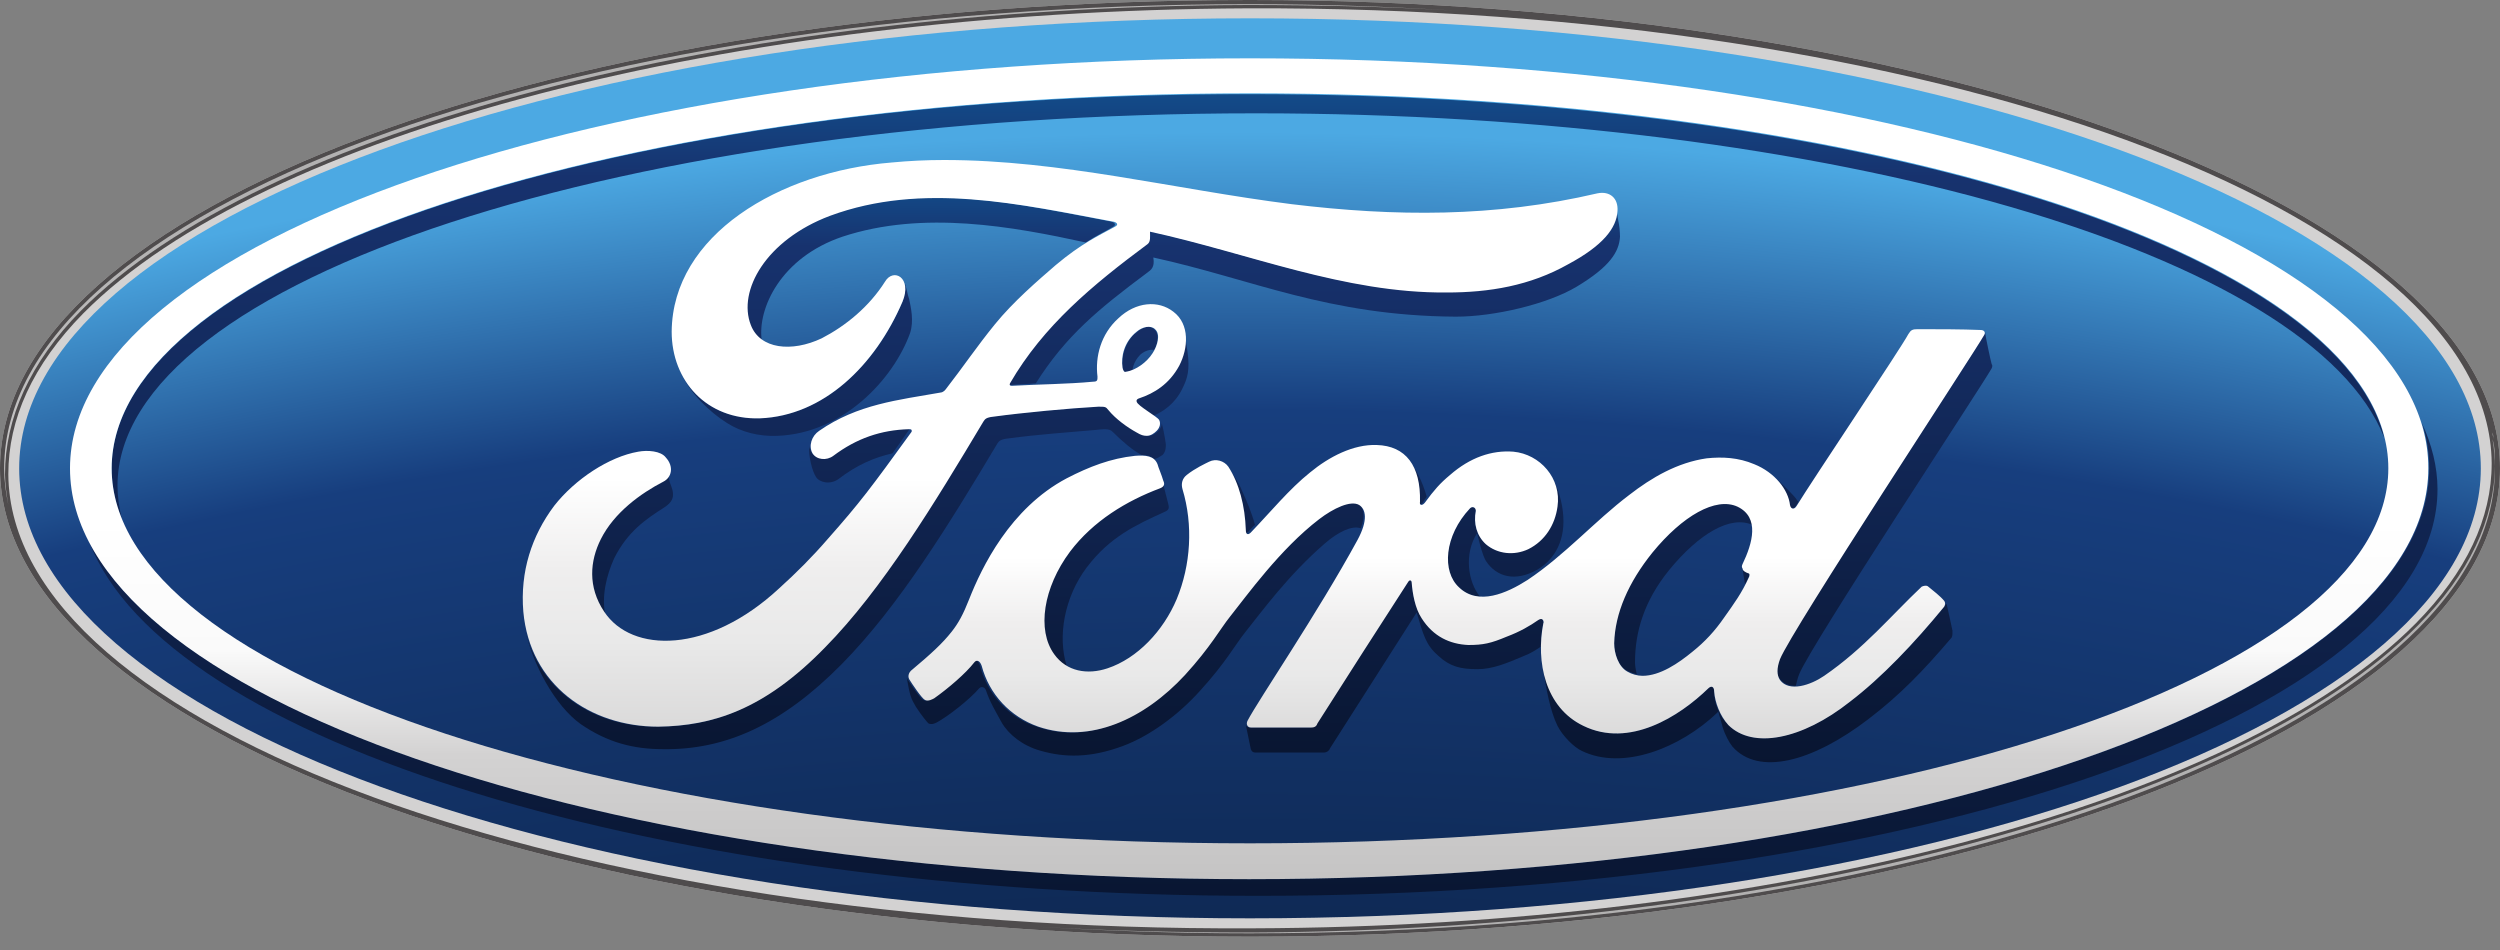
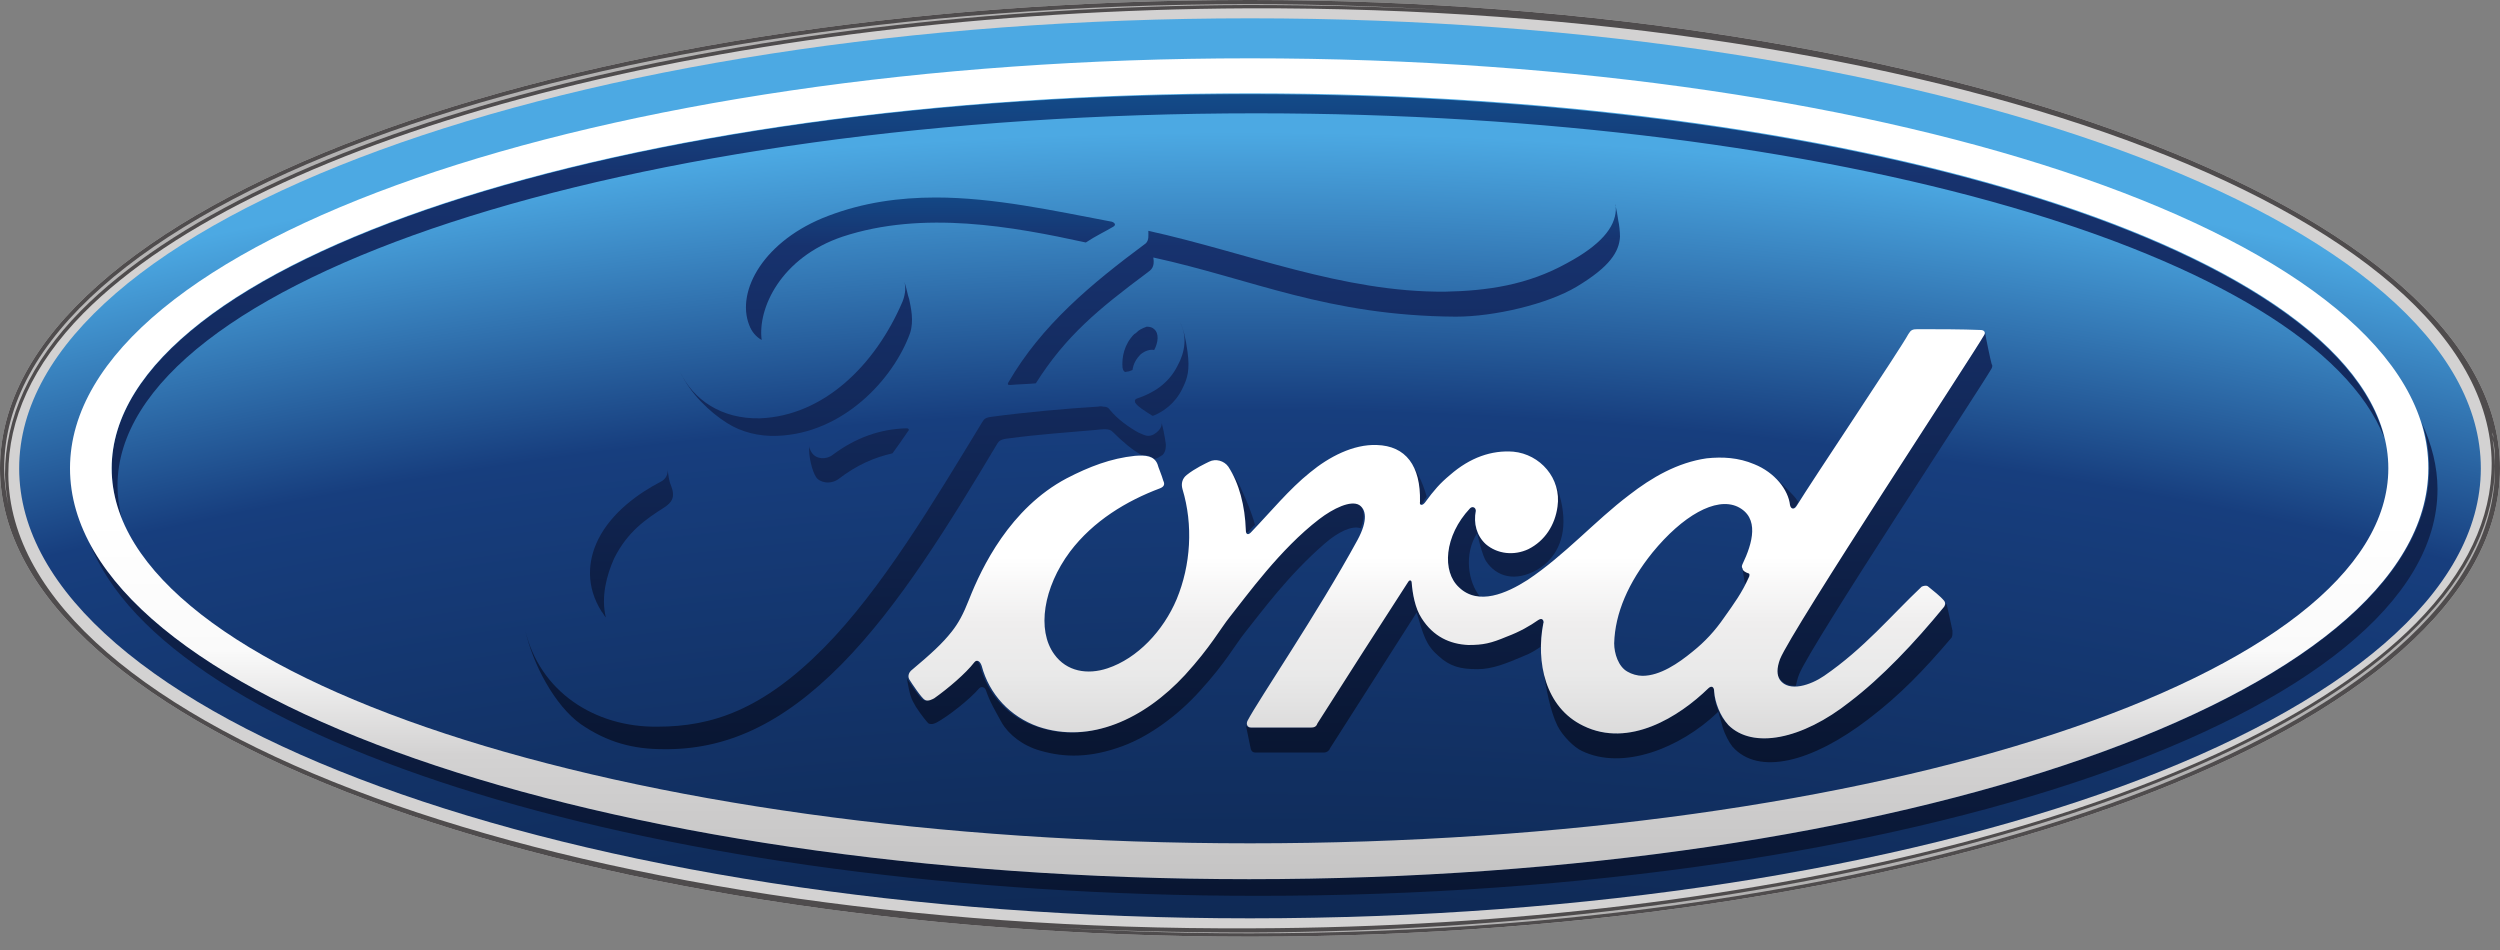
<svg xmlns="http://www.w3.org/2000/svg" width="100" height="38" viewBox="0 0 100 38" fill="none">
  <rect x="0" y="0" width="100" height="38" fill="#808080" stroke="none" />
  <g clip-path="url(#clip0)">
    <path d="M99.7 17.3C99.733 17.4 99.733 17.467 99.733 17.567C99.733 17.467 99.7 17.4 99.7 17.3ZM50 0C22.233 0 0 8.333 0 18.733C0 29.1 22.433 37.467 50 37.467C77.567 37.467 100 29.067 100 18.733C100 8.4 77.567 0 50 0Z" fill="#D3D2D2" />
    <path d="M0.767 18.733C0.767 28.667 22.8 36.733 50 36.733C77.2 36.733 99.233 28.7 99.233 18.733C99.233 8.8 77.2 0.733 50 0.733C22.8 0.733 0.767 8.8 0.767 18.733Z" fill="url(#paint0_radial)" />
    <path d="M4.467 18.733C4.467 19.4 4.6 20.067 4.867 20.733C4.767 20.3 4.7 19.867 4.7 19.433C4.7 11.2 25.067 4.533 50.233 4.533C73.367 4.533 92.467 10.167 95.367 17.5C93.433 9.8 73.867 3.767 50 3.767C24.867 3.733 4.467 10.467 4.467 18.733Z" fill="url(#paint1_linear)" />
    <path d="M97.167 18.733C97.167 27.8 76.033 35.167 50 35.167C26.8 35.167 7.533 29.333 3.567 21.667C6.6 29.667 26.367 35.833 50.333 35.833C76.4 35.833 97.5 28.533 97.5 19.567C97.5 18.667 97.267 17.767 96.867 16.9C97.067 17.467 97.167 18.1 97.167 18.733Z" fill="url(#paint2_linear)" />
    <path d="M58.8 20.333C57.733 21.433 57.667 22.867 58.367 23.5C58.6 23.733 58.9 23.833 59.2 23.867C58.733 23.3 58.533 22.167 59.1 21.3C59 21.033 58.967 20.733 59.033 20.433C59.033 20.367 59 20.3 58.933 20.3C58.867 20.267 58.833 20.3 58.8 20.333Z" fill="url(#paint3_linear)" />
    <path d="M69.7 22.667C69.7 22.833 69.767 23.133 69.8 23.367C69.867 23.267 69.9 23.167 69.967 23.033C70 22.933 70 22.933 69.933 22.9C69.833 22.867 69.7 22.767 69.7 22.7C69.667 22.7 69.667 22.7 69.7 22.667Z" fill="url(#paint4_linear)" />
    <path d="M70.967 19.067C71.333 19.4 71.533 19.8 71.567 20.2C71.567 20.367 71.733 20.4 71.833 20.233C71.867 20.2 71.9 20.133 71.933 20.067C71.9 20.033 71.867 20 71.833 19.933C71.7 19.767 71.333 19.4 70.967 19.067Z" fill="url(#paint5_linear)" />
    <path d="M56.333 18.4C56.6 18.8 56.733 19.333 56.733 20.033C56.733 20.2 56.867 20.2 56.933 20.067C56.967 20 57.033 19.933 57.067 19.867C56.9 19.233 56.567 18.633 56.333 18.4Z" fill="url(#paint6_linear)" />
-     <path d="M66.1 22.067C65.1 23.267 64.567 24.5 64.567 25.7C64.567 26.133 64.733 26.667 65.1 26.833C65.233 26.9 65.333 26.933 65.467 26.967C65.433 26.8 65.4 26.633 65.4 26.5C65.4 25.267 65.767 24.033 66.767 22.8C67.967 21.333 69.233 20.6 70.1 21C70.067 20.667 69.9 20.4 69.533 20.233C69.367 20.167 69.2 20.133 69 20.133C68.133 20.133 67.067 20.867 66.1 22.067Z" fill="url(#paint7_linear)" />
-     <path d="M46.3 19.5C44.967 20 43.633 20.8 42.7 22.033C41.633 23.433 41.367 25.133 42.067 26.133C42.233 26.367 42.433 26.533 42.667 26.633C42.3 25.467 42.567 23.9 43.467 22.7C44.4 21.467 45.433 21 46.6 20.467C46.767 20.4 46.767 20.3 46.733 20.167C46.667 19.933 46.533 19.333 46.467 19.2C46.5 19.367 46.467 19.467 46.3 19.5Z" fill="url(#paint8_linear)" />
    <path d="M56.3 23.267C55.067 25.167 53.9 27 52.667 28.933C52.6 29.033 52.533 29.067 52.433 29.1C51.667 29.1 50.833 29.1 50 29.1C49.9 29.1 49.867 29.067 49.833 29C49.9 29.3 50 29.833 50.033 29.967C50.067 30.067 50.133 30.1 50.2 30.1C51.1 30.1 52.2 30.1 52.967 30.1C53.067 30.1 53.167 30.033 53.2 29.933C54.333 28.167 55.533 26.267 56.667 24.5C56.933 25.4 57.033 25.8 57.533 26.233C58 26.667 58.433 26.767 59.1 26.767C59.7 26.767 60.267 26.533 60.967 26.233C61.233 26.133 61.433 26 61.633 25.867C61.633 25.533 61.667 25.2 61.733 24.9C61.733 24.867 61.7 24.667 61.533 24.767C61.2 25 60.8 25.233 60.267 25.433C59.633 25.667 59.333 25.767 58.733 25.767C58 25.767 57.333 25.433 56.867 24.7C56.6 24.3 56.5 23.7 56.467 23.267C56.467 23.233 56.433 23.2 56.4 23.2C56.367 23.233 56.333 23.233 56.3 23.267Z" fill="url(#paint9_linear)" />
    <path d="M77.767 24.267C76.567 25.733 75.267 27.1 74 28.067C72.033 29.6 70.1 29.967 69.133 29C68.767 28.633 68.567 28.133 68.567 27.667C68.567 27.433 68.433 27.433 68.333 27.533C67.167 28.667 65.167 29.933 63.333 29.033C62.433 28.567 61.933 27.733 61.733 26.8C61.833 27.467 62 28.433 62.3 29.033C62.5 29.433 62.967 29.9 63.267 30.033C64.9 30.833 67.2 29.933 68.7 28.5C68.7 28.467 68.733 28.467 68.733 28.467C68.8 28.733 68.9 29.033 68.9 29.067C69 29.4 69.167 29.7 69.3 29.867C70.333 31.033 72.467 30.5 74.733 28.767C76 27.8 76.933 26.833 78.067 25.5C78.1 25.433 78.1 25.367 78.1 25.233C78.033 24.933 77.933 24.433 77.867 24.167C77.8 24.167 77.8 24.233 77.767 24.267ZM61.7 26.733C61.7 26.767 61.7 26.8 61.7 26.8C61.7 26.8 61.7 26.767 61.7 26.733C61.7 26.733 61.7 26.767 61.7 26.733Z" fill="url(#paint10_linear)" />
    <path d="M62.267 20.233C62.167 20.967 61.767 21.6 61.1 21.933C60.533 22.2 59.867 22.167 59.4 21.733C59.267 21.6 59.167 21.433 59.067 21.267C59.2 21.8 59.3 22.2 59.433 22.433C59.867 23.1 60.633 23.267 61.467 22.8C62.067 22.467 62.6 21.767 62.533 20.667C62.5 20.1 62.333 19.533 62.067 19.067C62.267 19.433 62.333 19.833 62.267 20.233Z" fill="url(#paint11_linear)" />
    <path d="M79.367 13.367C79 14.033 71.667 25.167 71.2 26.333C71.067 26.7 71.033 26.967 71.2 27.167C71.367 27.367 71.567 27.433 71.833 27.433C71.867 27.3 71.9 27.133 71.967 26.967C72.433 25.8 79.3 15.4 79.667 14.733C79.7 14.667 79.7 14.6 79.667 14.567C79.633 14.467 79.4 13.367 79.4 13.267C79.4 13.3 79.4 13.333 79.367 13.367Z" fill="url(#paint12_linear)" />
    <path d="M48.967 18.567C49 18.6 49 18.6 49.033 18.633C49.467 19.3 49.7 20.2 49.733 21.167C49.767 21.367 49.833 21.367 49.933 21.267C50.033 21.167 50.1 21.067 50.2 21C50.067 20.5 49.867 20.033 49.667 19.6C49.6 19.4 49.267 18.833 48.967 18.567Z" fill="url(#paint13_linear)" />
    <path d="M52.7 20.767C51.133 21.967 49.8 23.833 49.133 24.667C48.733 25.167 48.367 25.867 47.333 27C45.7 28.767 43.533 29.8 41.467 29.067C40.333 28.7 39.5 27.767 39.2 26.633C39.133 26.4 39 26.367 38.9 26.5C38.567 26.933 37.867 27.533 37.3 27.933C37.233 27.967 37.067 28.067 36.933 28C36.8 27.933 36.4 27.333 36.3 27.167C36.3 27.133 36.267 27.133 36.267 27.1C36.4 27.833 36.433 27.933 36.633 28.267C36.867 28.633 37.1 28.9 37.133 28.933C37.267 29 37.4 28.933 37.467 28.9C37.9 28.667 38.767 28 39.167 27.533C39.267 27.433 39.4 27.5 39.433 27.6C39.6 28.1 39.833 28.467 40.067 28.9C40.333 29.367 40.9 29.833 41.633 30.033C42.567 30.3 43.6 30.333 44.933 29.833C46 29.433 47.133 28.6 48 27.633C49.033 26.5 49.4 25.8 49.8 25.3C50.467 24.467 51.533 23 53 21.733C53.5 21.3 54.067 21 54.433 21.133C54.633 20.6 54.533 20.3 54.333 20.133C54.267 20.1 54.167 20.067 54.067 20.067C53.667 20.133 53.167 20.433 52.7 20.767Z" fill="url(#paint14_linear)" />
    <path d="M26.433 19.267C25.533 19.733 24.467 20.5 23.933 21.567C23.5 22.433 23.433 23.467 24.067 24.467C24.133 24.533 24.167 24.633 24.233 24.7C24.033 23.867 24.267 23 24.567 22.333C25.1 21.267 25.833 20.767 26.567 20.3C26.867 20.1 27.033 19.9 26.833 19.4C26.767 19.267 26.733 19 26.7 18.767C26.733 18.967 26.633 19.167 26.433 19.267Z" fill="url(#paint15_linear)" />
    <path d="M33.133 8.633C30.567 9.6 29.433 11.633 29.967 13C30.067 13.267 30.233 13.467 30.467 13.6C30.3 12.333 31.233 10.3 33.7 9.467C36.933 8.4 40.533 9.067 43.433 9.7C43.833 9.433 44.2 9.267 44.533 9.067C44.7 8.967 44.5 8.867 44.467 8.867C42.167 8.433 39.767 7.9 37.433 7.9C35.967 7.9 34.533 8.1 33.133 8.633Z" fill="url(#paint16_linear)" />
    <path d="M43.9 16.267C42.733 16.333 40.933 16.5 39.7 16.667C39.4 16.7 39.367 16.767 39.3 16.867C37.333 20.1 35.267 23.567 32.967 25.9C30.5 28.4 28.467 29.067 26.3 29.067C23.8 29.1 21.567 27.667 21 25.167C21.3 26.567 22.2 28.233 23.233 28.967C24.3 29.7 25.333 29.967 26.533 29.967C29 30 31.267 29 33.667 26.567C35.967 24.233 37.967 20.967 39.9 17.733C39.967 17.633 40.033 17.567 40.367 17.533C41.6 17.367 42.7 17.3 43.8 17.2C44.133 17.167 44.367 17.133 44.5 17.267C44.9 17.667 45.333 18.033 45.667 18.2C45.867 18.2 46.033 18.233 46.167 18.367C46.3 18.333 46.4 18.267 46.5 18.2C46.633 18.067 46.633 17.9 46.633 17.767C46.6 17.5 46.5 16.967 46.433 16.833C46.5 16.933 46.467 17.1 46.333 17.233C46.233 17.333 46.1 17.433 45.933 17.433C45.8 17.433 45.7 17.367 45.533 17.3C45.167 17.1 44.7 16.767 44.4 16.4C44.333 16.3 44.267 16.267 44.133 16.267C44 16.233 43.967 16.267 43.9 16.267Z" fill="url(#paint17_linear)" />
    <path d="M33.3 18.2C33.033 18.4 32.633 18.367 32.467 18.1C32.4 18 32.367 17.9 32.367 17.833C32.333 18.267 32.5 18.867 32.633 19.067C32.767 19.3 33.2 19.4 33.533 19.167C34.267 18.6 34.967 18.3 35.7 18.133C35.9 17.867 36.1 17.567 36.333 17.233C36.367 17.2 36.367 17.167 36.333 17.167C36.333 17.133 36.3 17.133 36.233 17.133C35.2 17.167 34.233 17.5 33.3 18.2Z" fill="url(#paint18_linear)" />
-     <path d="M64.5 7.933C64.5 7.967 64.533 7.967 64.533 8C64.533 7.967 64.533 7.933 64.5 7.933Z" fill="url(#paint19_linear)" />
    <path d="M64.633 8.4C64.6 9.1 64.033 9.8 62.667 10.533C61.1 11.4 59.5 11.633 57.8 11.667C53.7 11.7 49.867 10.1 45.933 9.233C45.933 9.4 45.967 9.6 45.833 9.733C43.633 11.367 41.667 13 40.333 15.3C40.3 15.367 40.3 15.4 40.4 15.4C40.767 15.367 41.1 15.367 41.433 15.333C42.633 13.433 43.933 12.367 45.9 10.9C46.033 10.8 46.2 10.7 46.133 10.3C50.1 11.167 53.1 12.633 58.233 12.667C59.767 12.667 61.9 12.167 63.067 11.467C64.4 10.667 64.767 10.067 64.8 9.467C64.8 9.267 64.767 8.967 64.733 8.833C64.7 8.633 64.667 8.367 64.6 8.167C64.633 8.2 64.633 8.3 64.633 8.4Z" fill="url(#paint20_linear)" />
    <path d="M45.533 13.233C45.5 13.267 45.433 13.333 45.367 13.367C44.967 13.767 44.867 14.3 44.9 14.7C44.933 14.867 45 14.9 45.067 14.867C45.133 14.867 45.233 14.833 45.3 14.8C45.333 14.567 45.433 14.367 45.633 14.167C45.8 14.033 46 13.967 46.167 14C46.333 13.7 46.367 13.333 46.167 13.167C46.1 13.1 46 13.067 45.867 13.067C45.8 13.1 45.667 13.133 45.533 13.233Z" fill="url(#paint21_linear)" />
    <path d="M47.1 14.633C46.733 15.367 46.1 15.733 45.5 15.933C45.5 15.933 45.367 15.967 45.4 16.067C45.4 16.2 45.833 16.467 46.1 16.633C46.133 16.633 46.2 16.6 46.2 16.6C46.5 16.467 47 16.167 47.3 15.533C47.5 15.133 47.6 14.8 47.5 14.067C47.433 13.567 47.333 13.1 47.2 12.9C47.5 13.433 47.4 14.1 47.1 14.633Z" fill="url(#paint22_linear)" />
    <path d="M36.167 11.267C36.233 11.433 36.233 11.733 36.1 12.067C35 14.633 32.933 16.633 30.4 16.733C28.867 16.767 27.733 16 27.2 14.867C27.6 15.733 28.4 16.5 29.1 16.933C29.633 17.267 30.333 17.467 31.1 17.433C33.733 17.333 35.733 15.167 36.4 13.333C36.567 12.833 36.433 12.3 36.367 11.967C36.3 11.8 36.267 11.5 36.167 11.267Z" fill="url(#paint23_linear)" />
    <path d="M99.7 17.3C99.733 17.4 99.733 17.467 99.733 17.567C99.733 17.467 99.7 17.4 99.7 17.3ZM0.333 18.967C0.333 16.767 1.3 14.6 3.333 12.533C10.5 5.3 29.233 0.433 49.9 0.333C77.3 0.233 99.6 8.4 99.667 18.533C99.667 20.733 98.667 22.867 96.633 24.933C89.467 32.167 70.767 37.067 50.1 37.133C22.7 37.267 0.4 29.1 0.333 18.967ZM50 0C22.233 0 0 8.333 0 18.733C0 29.1 22.433 37.467 50 37.467C77.567 37.467 100 29.067 100 18.733C100 8.4 77.567 0 50 0Z" fill="#4F4C4D" />
    <path d="M0.167 18.733C0.167 19.233 0.233 19.7 0.333 20.2C0.267 19.8 0.2 19.367 0.2 18.967C0.2 16.733 1.2 14.5 3.233 12.433C10.433 5.167 29.2 0.267 49.9 0.2C52.767 0.2 55.6 0.267 58.333 0.433C55.633 0.267 52.833 0.167 50 0.167C22.367 0.167 0.167 8.433 0.167 18.733Z" fill="url(#paint24_linear)" />
    <path d="M99.8 18.533C99.8 20.767 98.767 22.967 96.7 25.033C89.533 32.267 70.767 37.2 50.067 37.3C47.133 37.3 44.267 37.233 41.467 37.067C44.233 37.233 47.067 37.333 49.967 37.333C77.467 37.333 99.8 28.933 99.8 18.733C99.8 18.333 99.767 17.967 99.7 17.567C99.8 17.9 99.8 18.233 99.8 18.533Z" fill="url(#paint25_linear)" />
    <path d="M2.8 18.733C2.8 27.8 23.933 35.167 49.967 35.167C76.033 35.167 97.133 27.8 97.133 18.733C97.167 9.667 76.067 2.333 50 2.333C23.933 2.333 2.8 9.667 2.8 18.733ZM4.467 18.733C4.467 10.433 24.833 3.733 50 3.733C75.133 3.733 95.533 10.433 95.533 18.733C95.533 27.033 75.167 33.733 50 33.733C24.867 33.733 4.467 27.033 4.467 18.733Z" fill="url(#paint26_linear)" />
    <path d="M76.7 13.167C76.5 13.167 76.433 13.2 76.333 13.367C76.033 13.933 72.5 19.2 71.867 20.233C71.767 20.4 71.633 20.367 71.6 20.2C71.533 19.6 71 18.9 70.167 18.567C69.533 18.3 68.9 18.267 68.267 18.333C67.1 18.5 66.067 19.1 65.167 19.8C63.8 20.833 62.6 22.2 61.1 23.2C60.267 23.733 59.133 24.233 58.367 23.5C57.667 22.867 57.767 21.433 58.8 20.333C58.9 20.233 59.033 20.3 59.033 20.433C58.933 20.933 59.067 21.433 59.433 21.767C59.9 22.167 60.567 22.233 61.133 21.967C61.8 21.633 62.2 21 62.3 20.267C62.467 19.133 61.6 18.167 60.533 18.067C59.667 18 58.8 18.3 58 19C57.6 19.333 57.367 19.6 57 20.1C56.9 20.233 56.767 20.233 56.8 20.067C56.833 18.633 56.233 17.833 55.067 17.8C54.133 17.767 53.167 18.267 52.4 18.9C51.567 19.567 50.833 20.467 50.033 21.3C49.933 21.4 49.833 21.4 49.833 21.2C49.8 20.233 49.567 19.333 49.133 18.667C48.967 18.433 48.633 18.333 48.367 18.467C48.233 18.533 47.8 18.733 47.467 19C47.3 19.133 47.233 19.333 47.3 19.567C47.733 21 47.633 22.6 47.067 23.967C46.533 25.233 45.5 26.333 44.3 26.733C43.5 27 42.667 26.867 42.167 26.167C41.467 25.2 41.733 23.5 42.8 22.067C43.733 20.833 45.067 20.033 46.4 19.533C46.567 19.467 46.6 19.367 46.533 19.233C46.467 19 46.333 18.7 46.3 18.567C46.167 18.233 45.833 18.2 45.4 18.233C44.433 18.333 43.567 18.667 42.667 19.133C40.4 20.333 39.267 22.7 38.767 23.967C38.533 24.567 38.333 24.933 38.067 25.267C37.7 25.733 37.267 26.133 36.433 26.833C36.367 26.9 36.3 27.033 36.367 27.167C36.467 27.333 36.867 27.933 37 28C37.133 28.067 37.3 27.967 37.367 27.933C37.933 27.533 38.633 26.933 38.967 26.5C39.067 26.367 39.2 26.433 39.267 26.633C39.567 27.767 40.4 28.667 41.533 29.067C43.6 29.767 45.767 28.767 47.4 27C48.433 25.867 48.8 25.167 49.2 24.667C49.867 23.833 51.2 21.967 52.767 20.767C53.333 20.333 54.033 20 54.367 20.2C54.633 20.367 54.733 20.8 54.3 21.6C52.7 24.533 50.333 28 49.9 28.833C49.833 28.967 49.9 29.1 50.033 29.1C50.867 29.1 51.7 29.1 52.467 29.1C52.6 29.1 52.667 29.033 52.7 28.933C53.933 27 55.1 25.167 56.333 23.267C56.4 23.167 56.467 23.233 56.467 23.3C56.5 23.733 56.6 24.333 56.867 24.733C57.333 25.467 58 25.767 58.733 25.8C59.333 25.8 59.633 25.733 60.267 25.467C60.8 25.267 61.2 25.033 61.533 24.8C61.733 24.667 61.767 24.9 61.733 24.933C61.433 26.467 61.8 28.3 63.333 29.033C65.167 29.933 67.167 28.667 68.333 27.533C68.433 27.433 68.567 27.433 68.567 27.667C68.6 28.1 68.8 28.633 69.133 29C70.1 29.967 72.067 29.6 74 28.067C75.267 27.1 76.567 25.733 77.767 24.267C77.8 24.2 77.833 24.133 77.767 24.033C77.6 23.833 77.333 23.633 77.133 23.467C77.067 23.4 76.933 23.433 76.867 23.467C75.633 24.633 74.567 25.933 72.967 27.033C72.433 27.4 71.567 27.7 71.2 27.2C71.067 27 71.067 26.733 71.2 26.367C71.667 25.2 79 14.067 79.367 13.4C79.433 13.3 79.367 13.2 79.233 13.2C78.467 13.167 77.467 13.167 76.7 13.167ZM65.1 26.867C64.733 26.667 64.567 26.133 64.567 25.733C64.6 24.533 65.133 23.3 66.1 22.1C67.3 20.633 68.633 19.867 69.5 20.267C70.4 20.7 70.1 21.733 69.7 22.567C69.667 22.633 69.667 22.7 69.7 22.733C69.7 22.833 69.833 22.9 69.933 22.933C69.967 22.933 70 22.967 69.967 23.067C69.667 23.733 69.367 24.133 68.967 24.7C68.6 25.233 68.2 25.667 67.7 26.067C67.133 26.533 66.4 27.033 65.7 27.033C65.5 27.033 65.267 26.967 65.1 26.867Z" fill="url(#paint27_linear)" />
-     <path d="M37.767 6.4C37.067 6.4 36.367 6.433 35.667 6.5C31.167 6.867 26.9 9.4 26.867 13.267C26.867 15.233 28.267 16.8 30.4 16.733C32.933 16.633 35 14.633 36.1 12.067C36.5 11.1 35.733 10.7 35.4 11.267C34.767 12.267 33.833 13.033 32.867 13.533C31.667 14.1 30.4 13.967 30.033 13C29.5 11.633 30.633 9.6 33.2 8.633C36.9 7.267 40.8 8.167 44.533 8.867C44.6 8.867 44.8 8.967 44.6 9.067C43.933 9.433 43.267 9.733 42.233 10.6C41.5 11.233 40.533 12.067 39.8 12.967C39.067 13.867 38.533 14.667 37.833 15.567C37.733 15.7 37.633 15.7 37.633 15.7C35.933 16 34.3 16.167 32.767 17.233C32.467 17.433 32.333 17.833 32.5 18.133C32.667 18.4 33.067 18.433 33.333 18.233C34.267 17.533 35.233 17.2 36.367 17.167C36.4 17.167 36.433 17.167 36.467 17.2C36.467 17.233 36.467 17.267 36.467 17.267C34.8 19.567 34.4 20.1 33.133 21.533C32.5 22.267 31.867 22.9 31.167 23.533C28.333 26.167 25.267 26.133 24.167 24.467C23.5 23.467 23.6 22.433 24.033 21.567C24.567 20.5 25.633 19.733 26.533 19.267C26.867 19.1 26.967 18.667 26.633 18.3C26.433 18.033 25.9 18 25.533 18.067C24.367 18.267 23 19.167 22.167 20.233C21.267 21.433 20.8 22.867 20.933 24.467C21.2 27.4 23.6 29.067 26.333 29.067C28.5 29.033 30.567 28.4 33 25.9C35.3 23.567 37.4 20.1 39.333 16.867C39.4 16.767 39.433 16.7 39.733 16.667C40.967 16.5 42.767 16.333 43.933 16.267C44.2 16.267 44.233 16.267 44.333 16.4C44.633 16.767 45.1 17.1 45.467 17.3C45.633 17.4 45.733 17.433 45.867 17.433C46.033 17.433 46.167 17.333 46.267 17.233C46.4 17.1 46.433 16.933 46.367 16.8C46.3 16.667 45.5 16.233 45.467 16.067C45.433 15.967 45.567 15.933 45.567 15.933C46.167 15.733 46.767 15.367 47.167 14.633C47.533 13.933 47.6 12.967 46.933 12.467C46.333 12 45.433 12.067 44.733 12.733C44.033 13.367 43.8 14.267 43.9 15.067C43.9 15.2 43.9 15.267 43.733 15.267C42.667 15.367 41.633 15.367 40.467 15.433C40.4 15.433 40.367 15.4 40.4 15.333C41.733 13.033 43.7 11.4 45.9 9.767C46.033 9.667 46 9.467 46 9.267C49.967 10.133 53.767 11.733 57.867 11.7C59.567 11.7 61.2 11.433 62.733 10.567C64.1 9.833 64.667 9.133 64.7 8.433C64.733 7.933 64.4 7.633 63.9 7.733C59.767 8.7 55.8 8.667 51.667 8.167C46.933 7.567 42.433 6.4 37.767 6.4ZM44.9 14.7C44.833 14.267 44.967 13.667 45.467 13.267C45.7 13.067 46.033 13 46.2 13.167C46.433 13.367 46.3 13.833 46.1 14.133C45.867 14.5 45.433 14.8 45.067 14.867H45.033C45 14.9 44.933 14.867 44.9 14.7Z" fill="url(#paint28_linear)" />
  </g>
  <defs>
    <radialGradient id="paint0_radial" cx="0" cy="0" r="1" gradientUnits="userSpaceOnUse" gradientTransform="translate(49.631 206.807) scale(215.885 210.51)">
      <stop stop-color="#00050D" />
      <stop offset="0.7" stop-color="#051125" />
      <stop offset="0.904" stop-color="#173E7E" />
      <stop offset="0.955" stop-color="#4CA9E3" />
      <stop offset="1" stop-color="#4CA9E3" />
    </radialGradient>
    <linearGradient id="paint1_linear" x1="49.917" y1="37.91" x2="49.917" y2="-0.197" gradientUnits="userSpaceOnUse">
      <stop stop-color="#08142E" />
      <stop offset="0.809" stop-color="#17326E" />
      <stop offset="1" stop-color="#0D69A9" />
    </linearGradient>
    <linearGradient id="paint2_linear" x1="50.534" y1="37.914" x2="50.534" y2="-0.196" gradientUnits="userSpaceOnUse">
      <stop stop-color="#08142E" />
      <stop offset="0.809" stop-color="#17326E" />
      <stop offset="1" stop-color="#0D69A9" />
    </linearGradient>
    <linearGradient id="paint3_linear" x1="58.541" y1="31.359" x2="58.541" y2="4.955" gradientUnits="userSpaceOnUse">
      <stop stop-color="#08142E" />
      <stop offset="0.809" stop-color="#17326E" />
      <stop offset="1" stop-color="#0D69A9" />
    </linearGradient>
    <linearGradient id="paint4_linear" x1="69.82" y1="31.472" x2="69.82" y2="4.717" gradientUnits="userSpaceOnUse">
      <stop stop-color="#08142E" />
      <stop offset="0.809" stop-color="#17326E" />
      <stop offset="1" stop-color="#0D69A9" />
    </linearGradient>
    <linearGradient id="paint5_linear" x1="71.467" y1="30.427" x2="71.467" y2="5.918" gradientUnits="userSpaceOnUse">
      <stop stop-color="#08142E" />
      <stop offset="0.809" stop-color="#17326E" />
      <stop offset="1" stop-color="#0D69A9" />
    </linearGradient>
    <linearGradient id="paint6_linear" x1="56.717" y1="30.779" x2="56.717" y2="5.445" gradientUnits="userSpaceOnUse">
      <stop stop-color="#08142E" />
      <stop offset="0.809" stop-color="#17326E" />
      <stop offset="1" stop-color="#0D69A9" />
    </linearGradient>
    <linearGradient id="paint7_linear" x1="67.315" y1="31.46" x2="67.315" y2="4.748" gradientUnits="userSpaceOnUse">
      <stop stop-color="#08142E" />
      <stop offset="0.809" stop-color="#17326E" />
      <stop offset="1" stop-color="#0D69A9" />
    </linearGradient>
    <linearGradient id="paint8_linear" x1="44.209" y1="31.44" x2="44.209" y2="4.734" gradientUnits="userSpaceOnUse">
      <stop stop-color="#08142E" />
      <stop offset="0.809" stop-color="#17326E" />
      <stop offset="1" stop-color="#0D69A9" />
    </linearGradient>
    <linearGradient id="paint9_linear" x1="55.753" y1="31.443" x2="55.753" y2="4.919" gradientUnits="userSpaceOnUse">
      <stop stop-color="#08142E" />
      <stop offset="0.809" stop-color="#17326E" />
      <stop offset="1" stop-color="#0D69A9" />
    </linearGradient>
    <linearGradient id="paint10_linear" x1="69.871" y1="31.451" x2="69.871" y2="4.733" gradientUnits="userSpaceOnUse">
      <stop stop-color="#08142E" />
      <stop offset="0.809" stop-color="#17326E" />
      <stop offset="1" stop-color="#0D69A9" />
    </linearGradient>
    <linearGradient id="paint11_linear" x1="60.814" y1="31.464" x2="60.814" y2="4.729" gradientUnits="userSpaceOnUse">
      <stop stop-color="#08142E" />
      <stop offset="0.809" stop-color="#17326E" />
      <stop offset="1" stop-color="#0D69A9" />
    </linearGradient>
    <linearGradient id="paint12_linear" x1="75.391" y1="31.441" x2="75.391" y2="4.729" gradientUnits="userSpaceOnUse">
      <stop stop-color="#08142E" />
      <stop offset="0.809" stop-color="#17326E" />
      <stop offset="1" stop-color="#0D69A9" />
    </linearGradient>
    <linearGradient id="paint13_linear" x1="49.585" y1="31.163" x2="49.585" y2="5.068" gradientUnits="userSpaceOnUse">
      <stop stop-color="#08142E" />
      <stop offset="0.809" stop-color="#17326E" />
      <stop offset="1" stop-color="#0D69A9" />
    </linearGradient>
    <linearGradient id="paint14_linear" x1="45.418" y1="31.443" x2="45.418" y2="4.911" gradientUnits="userSpaceOnUse">
      <stop stop-color="#08142E" />
      <stop offset="0.809" stop-color="#17326E" />
      <stop offset="1" stop-color="#0D69A9" />
    </linearGradient>
    <linearGradient id="paint15_linear" x1="25.277" y1="31.439" x2="25.277" y2="4.729" gradientUnits="userSpaceOnUse">
      <stop stop-color="#08142E" />
      <stop offset="0.809" stop-color="#17326E" />
      <stop offset="1" stop-color="#0D69A9" />
    </linearGradient>
    <linearGradient id="paint16_linear" x1="37.224" y1="31.452" x2="37.224" y2="4.747" gradientUnits="userSpaceOnUse">
      <stop stop-color="#08142E" />
      <stop offset="0.809" stop-color="#17326E" />
      <stop offset="1" stop-color="#0D69A9" />
    </linearGradient>
    <linearGradient id="paint17_linear" x1="33.747" y1="31.446" x2="33.747" y2="4.734" gradientUnits="userSpaceOnUse">
      <stop stop-color="#08142E" />
      <stop offset="0.809" stop-color="#17326E" />
      <stop offset="1" stop-color="#0D69A9" />
    </linearGradient>
    <linearGradient id="paint18_linear" x1="34.376" y1="31.462" x2="34.376" y2="4.737" gradientUnits="userSpaceOnUse">
      <stop stop-color="#08142E" />
      <stop offset="0.809" stop-color="#17326E" />
      <stop offset="1" stop-color="#0D69A9" />
    </linearGradient>
    <linearGradient id="paint19_linear" x1="64.527" y1="30.953" x2="64.527" y2="4.809" gradientUnits="userSpaceOnUse">
      <stop stop-color="#08142E" />
      <stop offset="0.809" stop-color="#17326E" />
      <stop offset="1" stop-color="#0D69A9" />
    </linearGradient>
    <linearGradient id="paint20_linear" x1="52.561" y1="31.442" x2="52.561" y2="4.734" gradientUnits="userSpaceOnUse">
      <stop stop-color="#08142E" />
      <stop offset="0.809" stop-color="#17326E" />
      <stop offset="1" stop-color="#0D69A9" />
    </linearGradient>
    <linearGradient id="paint21_linear" x1="45.624" y1="30.536" x2="45.624" y2="5.302" gradientUnits="userSpaceOnUse">
      <stop stop-color="#08142E" />
      <stop offset="0.809" stop-color="#17326E" />
      <stop offset="1" stop-color="#0D69A9" />
    </linearGradient>
    <linearGradient id="paint22_linear" x1="46.479" y1="31.451" x2="46.479" y2="4.74" gradientUnits="userSpaceOnUse">
      <stop stop-color="#08142E" />
      <stop offset="0.809" stop-color="#17326E" />
      <stop offset="1" stop-color="#0D69A9" />
    </linearGradient>
    <linearGradient id="paint23_linear" x1="31.838" y1="31.452" x2="31.838" y2="4.74" gradientUnits="userSpaceOnUse">
      <stop stop-color="#08142E" />
      <stop offset="0.809" stop-color="#17326E" />
      <stop offset="1" stop-color="#0D69A9" />
    </linearGradient>
    <linearGradient id="paint24_linear" x1="39.014" y1="46.456" x2="27.461" y2="3.342" gradientUnits="userSpaceOnUse">
      <stop stop-color="#B2B1B1" />
      <stop offset="0.35" stop-color="#DEDDDE" />
      <stop offset="0.65" stop-color="#DEDDDE" />
      <stop offset="1" stop-color="#B2B1B1" />
    </linearGradient>
    <linearGradient id="paint25_linear" x1="69.415" y1="22.839" x2="57.916" y2="-20.076" gradientUnits="userSpaceOnUse">
      <stop stop-color="#B2B1B1" />
      <stop offset="0.35" stop-color="#DEDDDE" />
      <stop offset="0.65" stop-color="#DEDDDE" />
      <stop offset="1" stop-color="#B2B1B1" />
    </linearGradient>
    <linearGradient id="paint26_linear" x1="50" y1="-0.454" x2="50" y2="37.85" gradientUnits="userSpaceOnUse">
      <stop stop-color="white" />
      <stop offset="0.552" stop-color="white" />
      <stop offset="0.691" stop-color="#FAFAFA" />
      <stop offset="0.8" stop-color="#D3D2D2" />
      <stop offset="1" stop-color="#BDBCBC" />
    </linearGradient>
    <linearGradient id="paint27_linear" x1="57.835" y1="11.798" x2="57.835" y2="30.794" gradientUnits="userSpaceOnUse">
      <stop stop-color="white" />
      <stop offset="0.552" stop-color="white" />
      <stop offset="0.691" stop-color="#EFEEEE" />
      <stop offset="0.8" stop-color="#E9E9E9" />
      <stop offset="1" stop-color="#D3D2D2" />
    </linearGradient>
    <linearGradient id="paint28_linear" x1="42.717" y1="4.571" x2="42.717" y2="30.922" gradientUnits="userSpaceOnUse">
      <stop stop-color="white" />
      <stop offset="0.552" stop-color="white" />
      <stop offset="0.691" stop-color="#EFEEEE" />
      <stop offset="0.8" stop-color="#E9E9E9" />
      <stop offset="1" stop-color="#D3D2D2" />
    </linearGradient>
    <clipPath id="clip0">
      <rect width="100" height="37.5" fill="white" />
    </clipPath>
  </defs>
</svg>